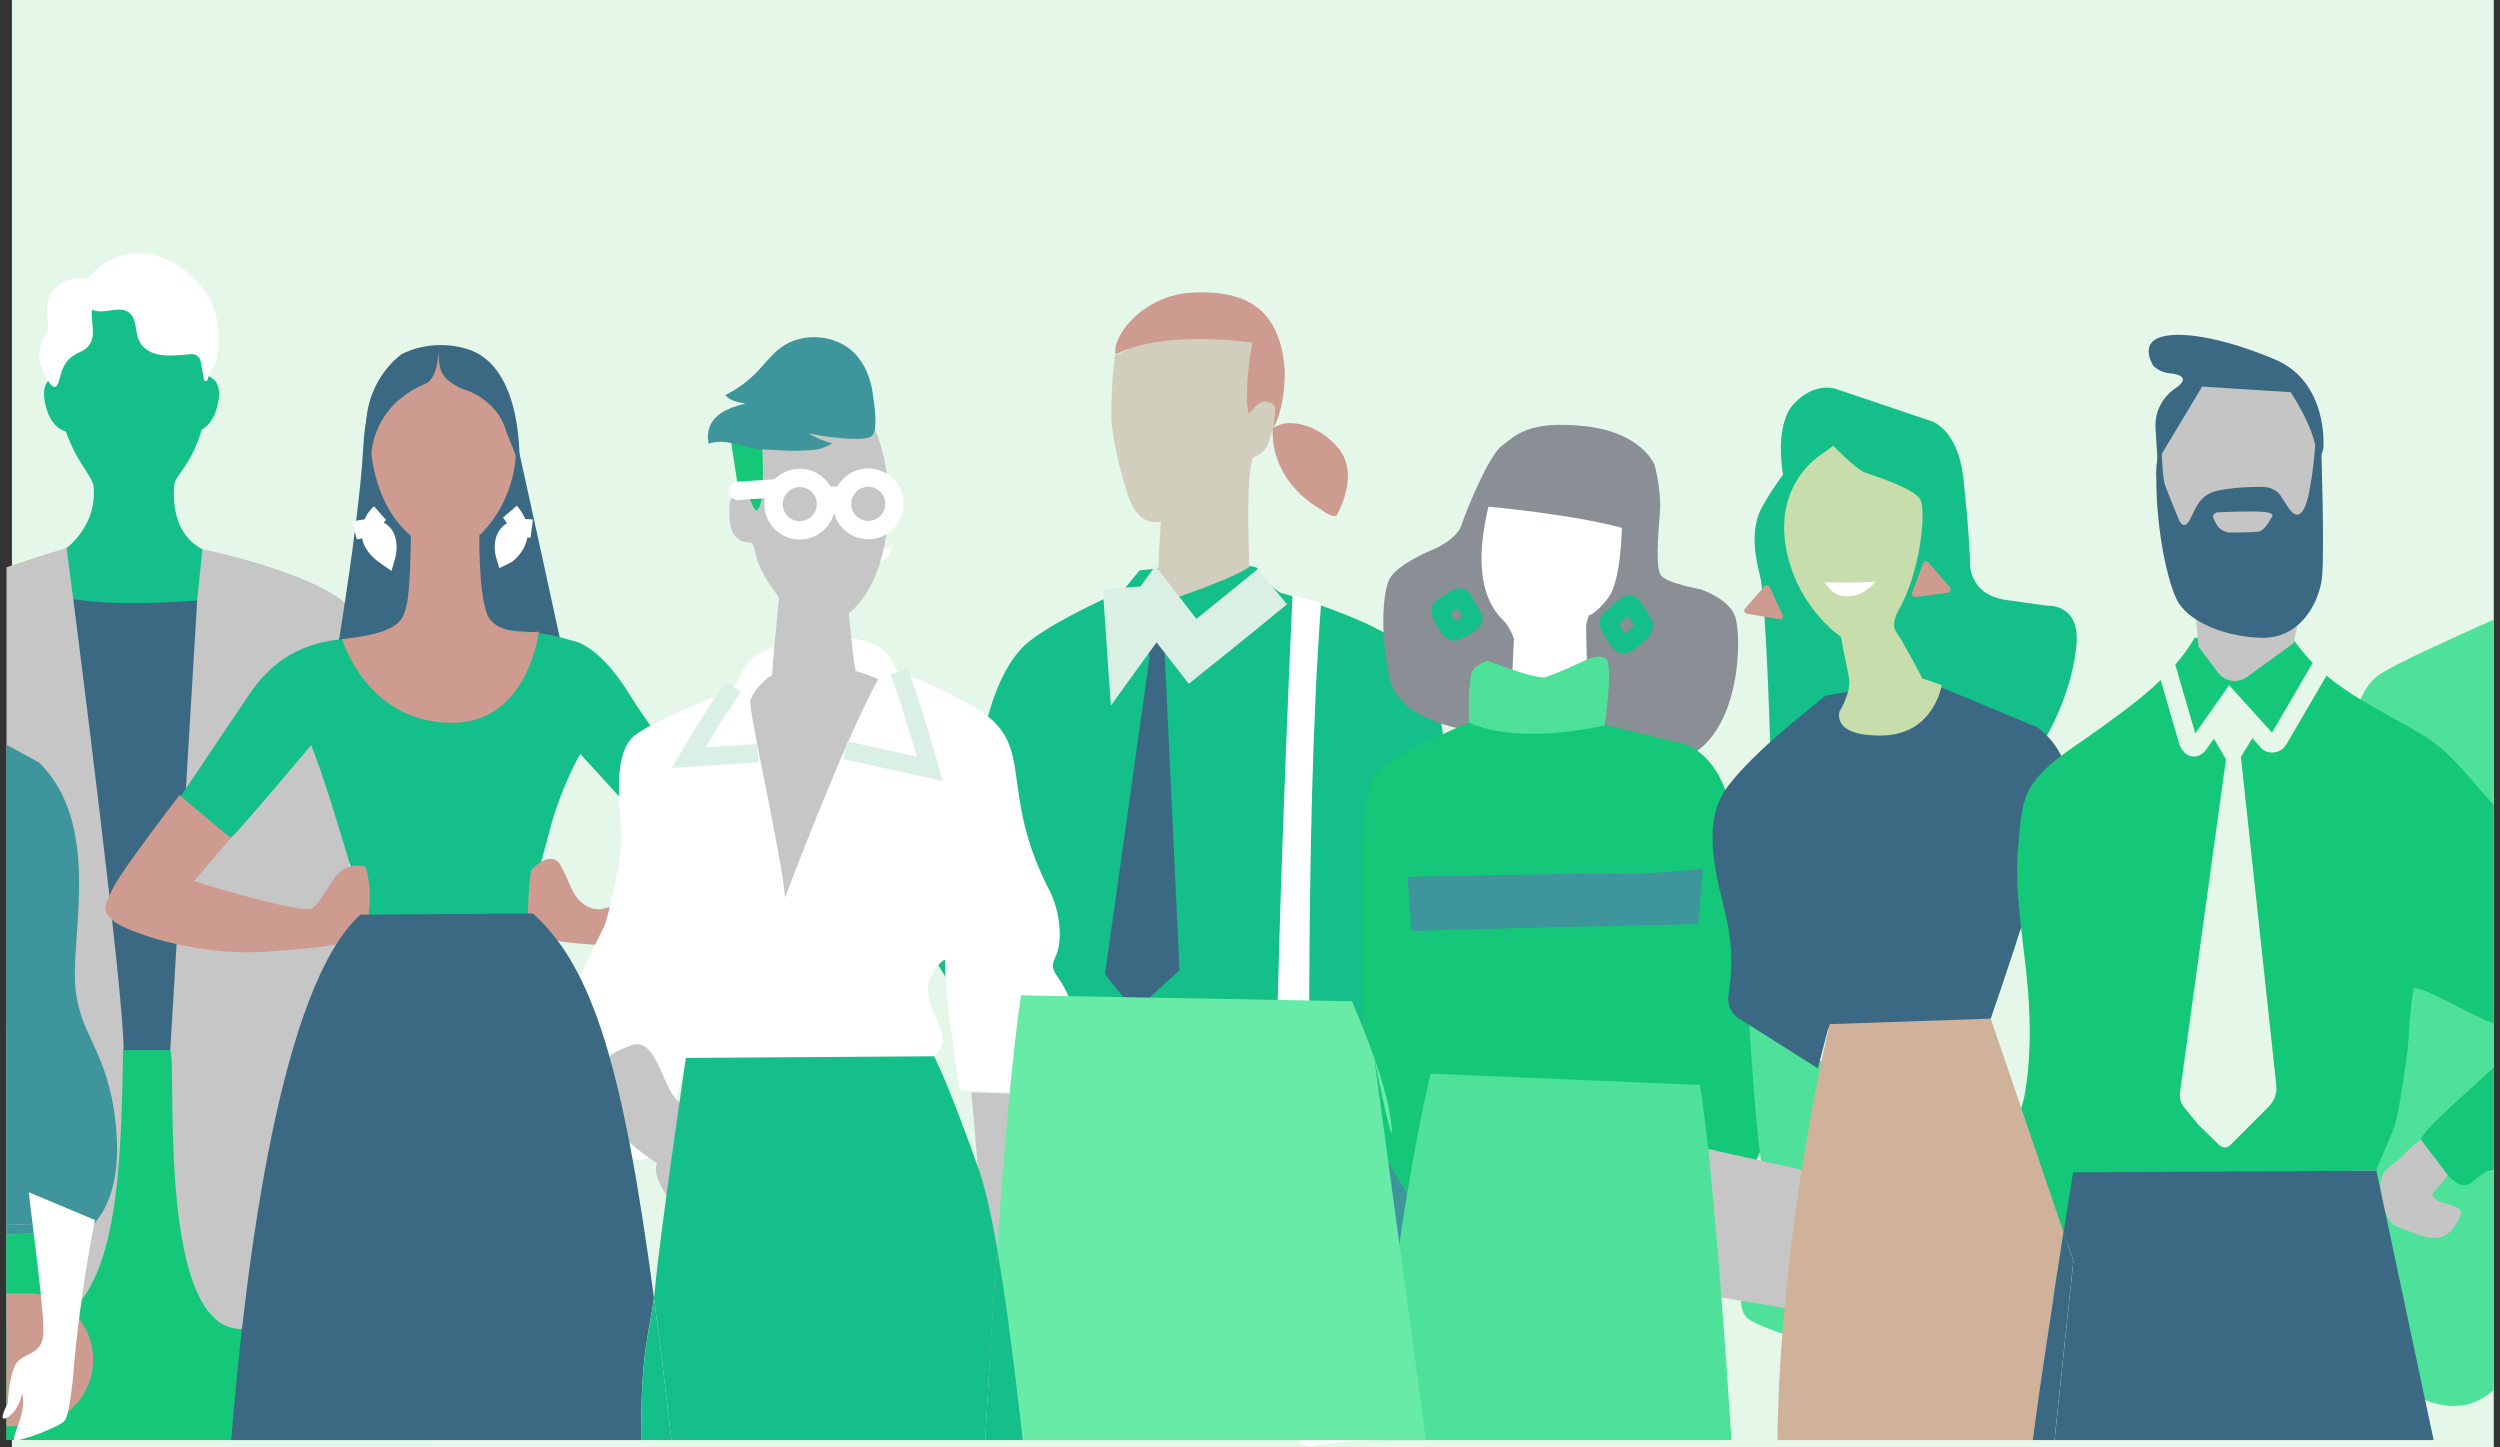
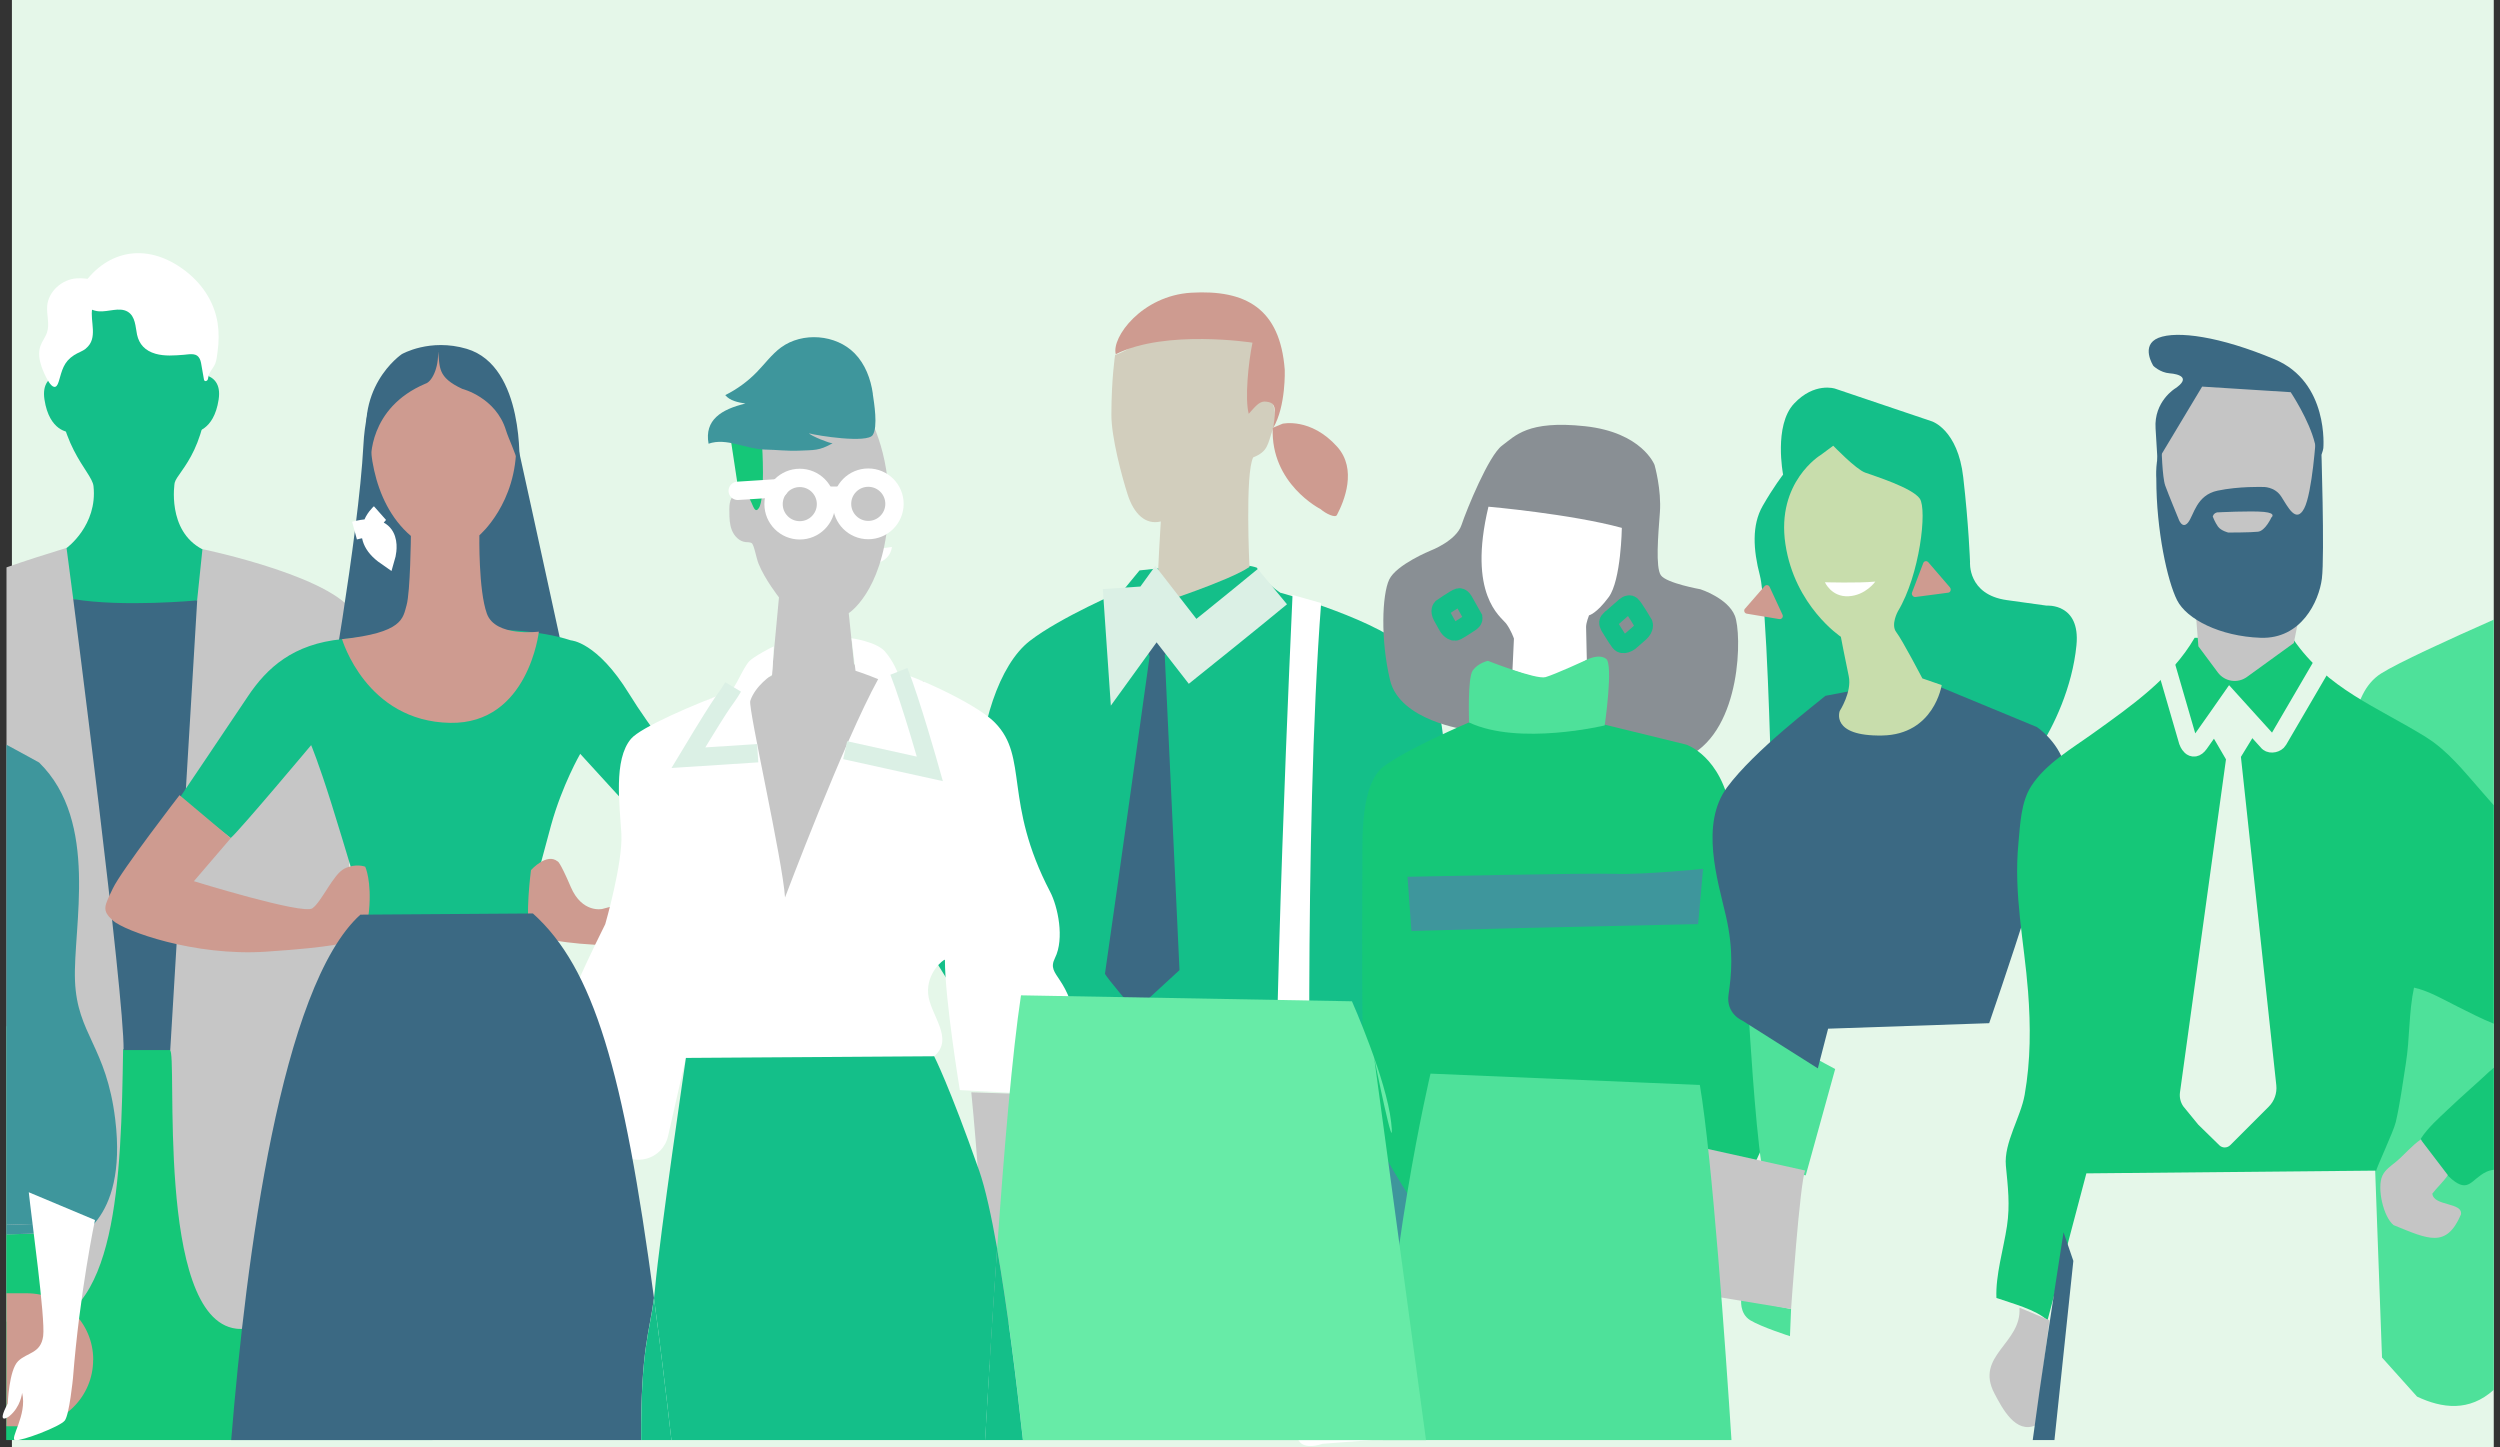
<svg xmlns="http://www.w3.org/2000/svg" id="_女性活躍" viewBox="0 0 272.7 157.88">
  <rect x="0" y="0" width="272.7" height="157.88" fill="#333333" stroke="none" />
  <defs>
    <style>.cls-1,.cls-2,.cls-3,.cls-4,.cls-5,.cls-6,.cls-7{fill:none;}.cls-1,.cls-8,.cls-9,.cls-10,.cls-11,.cls-12,.cls-13,.cls-14,.cls-15,.cls-16,.cls-17,.cls-18,.cls-19,.cls-20,.cls-21{stroke-width:0px;}.cls-22{fill:#c8ddac;}.cls-2{stroke-width:5px;}.cls-2,.cls-3,.cls-4,.cls-5,.cls-6,.cls-7{stroke-miterlimit:10;}.cls-2,.cls-5{stroke:#dbf0e5;}.cls-3{stroke-linecap:round;}.cls-3,.cls-4,.cls-5,.cls-6,.cls-7{stroke-width:2px;}.cls-3,.cls-6{stroke:#fff;}.cls-4{stroke:#14bf89;}.cls-7{stroke:#e5f7e9;}.cls-8{fill:#4ee19a;}.cls-9{fill:#898f94;}.cls-10{fill:#3b6983;}.cls-11{fill:#3e969c;}.cls-12{fill:#14bf89;}.cls-13{fill:#15c778;}.cls-14{fill:#d2cebd;}.cls-15{fill:#d0b29a;}.cls-16{fill:#c5c5c5;}.cls-17{fill:#c6c6c6;}.cls-18{fill:#ce9b90;}.cls-19{fill:#fff;}.cls-20{fill:#e5f7e9;}.cls-21{fill:#67eba7;}</style>
  </defs>
  <rect class="cls-20" x="1.3" width="270.72" height="157.88" />
  <rect class="cls-13" x=".7" y="111.95" width="46.5" height="45.13" />
  <path class="cls-12" d="M7.52,47.13s-2.14-.05-2.67-3.55c-.53-3.51,3.35-2.73,3.35-2.73" />
  <path class="cls-12" d="M21.18,47.13s2.14-.05,2.67-3.55c.53-3.51-3.35-2.73-3.35-2.73" />
  <path class="cls-17" d="M13.42,114.45c2.42.01,2.69.07,5.1.08.91,0-1.66,29.27,7.23,30.4,6.14.79,9.36-14.56,9.36-14.56,0,0,5.38-57.5,3.82-62.82-1.3-4.44-16.84-7.65-16.84-7.65l-14.82-.14c-2.52.77-4.69,1.47-6.56,2.13v82.26c.75.46,1.59.69,2.54.65,9.57-.4,9.96-16.26,10.18-30.37Z" />
  <path class="cls-12" d="M7.26,59.78s3.4-2.46,2.94-6.75c-.18-1.69-4.25-4.41-3.96-13.12.29-8.71,4.48-9.74,8.86-10.21,2.85-.3,7.06.96,7.56,9.39.58,9.8-3.29,12.25-3.61,13.58,0,0-.89,5.21,3.03,7.25l-.58,5.58s-5.52,2.45-13.51-.14l-.73-5.58Z" />
  <path class="cls-10" d="M7.99,65.36s5.6,43.45,5.49,49.18h5.09l2.94-49.05s-8.07.77-13.51-.14Z" />
  <path class="cls-19" d="M8.66,31.66c-.58.99.89,2.22,2.14,2.3,1.05.07,2.22-.48,3.11.03.88.51.86,1.68,1.04,2.52.23,1.04.87,1.75,2.02,2.08.99.28,2.06.19,3.09.11.51-.04,1.23-.21,1.59.23.21.25.27.57.32.89.09.51.18,1.03.27,1.54.01.06.02.13.07.17.09.08.24.03.31-.06.07-.09.08-.21.1-.32.1-.6.53-.95.75-1.47.17-.41.21-.94.27-1.38.14-1.01.15-2.04,0-3.05-.38-2.42-1.8-4.49-3.87-5.96-4.55-3.21-8.94-1.47-11.18,2.38Z" />
  <path class="cls-19" d="M9.37,38.02c-.38.31-.88.45-1.29.72-1.16.75-1.31,1.66-1.67,2.87-.54,1.83-1.7-1.1-1.87-1.59-.25-.74-.39-1.54-.13-2.28.18-.51.55-.96.72-1.48.31-.93-.07-1.94.02-2.92.14-1.54,1.6-2.88,3.24-2.98,1.28-.08,2.51.42,3.8.22-.7,1.05-1.89,1.79-2.13,3.08-.26,1.4.68,3.24-.69,4.35Z" />
  <polyline class="cls-19" points="158.31 125.59 157.9 118.42 155.03 118.55 156.06 130.76 158.9 130.76" />
  <path class="cls-12" d="M139.73,64.67s11.02,3.01,14.36,6.57c5.78,6.15,2.21,21.46,5.85,31.72.29.82,1.98,3.45,1.98,3.45,1.73,2.09.58,6.56-.23,9.45-.76,2.7-2.77,1.61-5.1,1.72l-8.87-.81s-2.11.76-5.28-1.43c-1.85.48-16.08.03-19.58.08-9.86.14-11.86.3-13.43-.27s-7.99-11.37-7.99-11.37c0,0,5.08-12.01,5.22-17.66.17-6.88,2.31-13.61,5.67-16.21s10.17-5.5,10.17-5.5l1.8-2.19s10.46-1.24,12.81-.29c.69,1.6,2.64,2.78,2.64,2.78Z" />
  <path class="cls-14" d="M121.64,38.69s-.41,2.61-.41,6.57c0,2.45,1.13,6.67,1.77,8.67.68,2.14,1.97,3.36,3.62,2.95,0,0-.33,5.12-.43,9.03,0,0,7.92-2.56,10.1-4.07,0,0-.49-10.23.41-11.95,1.64-.65,1.57-1.44,2.14-3.07.57-1.63.06-3.94-1.17-3.18,0,0,.96-5.27-.58-7.11s-8.95-1.81-11.73.09c-2.79,1.91-3.72,2.09-3.72,2.09Z" />
  <path class="cls-18" d="M121.71,38.64c-.5-1.84,2.86-6.39,8.22-6.71,5.92-.35,9.7,1.69,10.21,8.4,0,0,.15,3.95-1.26,6.35.32-2.23.35-2.82-.97-2.88-.59.03-1,.56-1.7,1.34-.43-1.62-.05-5.55.41-7.76,0,0-9.44-1.48-14.9,1.25Z" />
  <path class="cls-18" d="M139.9,46.22s3.07-.71,5.96,2.51c2.2,2.46.77,5.93-.03,7.45-.18.34-1.19-.13-1.79-.65,0,0-5.46-2.75-5.21-8.86" />
  <path class="cls-19" d="M140.99,64.9s-2.4,51.33-1.71,66.71h3.69s-.79-40.69,1.14-65.83l-3.11-.88Z" />
  <path class="cls-19" d="M139.3,131.31l19.85-1.59s2.9.08,3.4,3.83c.5,3.75,1.53,20.31,1.53,20.31,0,0,.89,2.23-2.03,2.36-3.59.16-17.81,1.27-17.81,1.27,0,0-2.51.97-2.78-.95-.51-3.57-2.14-25.23-2.14-25.23Z" />
  <path class="cls-10" d="M124.33,68.86l1.07,2.74s-3.53,25.36-4.87,34.61c.13.39,3.28,4.07,3.28,4.07l4.85-4.46-1.61-34.38,1.65-2.21-2.6-3.54-1.76,3.16Z" />
  <path class="cls-2" d="M122.79,64.09l.4,5.82,2.9-4.01,4,5.15s5.6-4.49,8.7-7.06" />
  <path class="cls-5" d="M139.37,132.82s3.65-.64,4.04,1.52.57,7.73.57,7.73c0,0-1.25,10.98,12.27,10.33,2.73-.13,7.83-1.84,7.38-9.64" />
  <path class="cls-11" d="M157.99,116.96s-3.28,13.76-5.17,21.5c-.8,3.3-.94,5.15-.94,5.15l-.96,5.61s-1.69,1.78-3.21,1.57c-2.8-.39-4.09.78-4.09.78,0,0-1.01-.63-.2-2.22.81-1.58,1.32-2.95,1.32-2.95,0,0-1.22,2.53-2.43,2.32,0,0-.66-.6.33-1.81.9-1.1,1.44-5.32,5.14-7.48l-.5-22.79,10.72.32Z" />
  <path class="cls-13" d="M4.89,134.46s-.53.1-4.19.19v22.42h8.71c-.87-8.48-1.42-17-3.24-22.24l-1.28-.38Z" />
  <path class="cls-11" d="M5.62,133.45c.2.43.38.9.55,1.39l1.53.45s6.27-1.7,4.87-13.18c-.97-8-4.16-9.27-4.39-15.14-.23-5.85,2.68-17.33-3.91-23.79,0,0-1.61-.9-3.57-1.95v52.37l4.92-.16Z" />
  <path class="cls-11" d="M.7,133.6v1.05c3.66-.09,4.19-.19,4.19-.19l1.28.38c-.17-.49-.35-.96-.55-1.39l-4.92.16Z" />
  <path class="cls-18" d="M10.17,148.32h0c0-4.01-3.25-7.25-7.25-7.25H.7v14.51h2.21c4.01,0,7.25-3.25,7.25-7.25Z" />
  <path class="cls-19" d="M10.36,133.08s-1.67,7.91-2.4,17.25c0,0-.39,3.96-.89,4.62-.51.67-4.7,2.25-5.4,2.15-.7-.1,1.34-2.76.74-5.17,0,0-.13,1.53-1.42,2.57,0,0-1.48,1.09-.14-1.41,0,0,.13-3.64,1.13-4.62,1-.97,2.48-.82,2.73-2.74.25-1.92-1.27-12.79-1.57-15.68" />
  <path class="cls-10" d="M46.03,38.39s-5.87.26-6.39,10.17c-.52,9.91-4.17,30.26-4.17,30.26l27.5-.48s-5.45-25.08-6.36-29.13c-.91-4.04-1.7-10.44-6.13-10.83-4.44-.39-4.44,0-4.44,0Z" />
  <path class="cls-12" d="M19.56,87.08s5.4-8,7.48-11.12c2.08-3.12,4.94-5.72,10.27-6.24,5.33-.52,17.81-2.21,24.96.13,0,0,2.84.13,6.34,5.81,2.33,3.8,6.06,8.43,6.06,8.43l-5.03,5.09-6.35-6.95s-1.96,3.38-3.18,7.79c-1.73,6.26-2.5,9.74-2.5,9.74l-17.76.13s-2.27-7.69-3.7-12.24c-1.43-4.55-2.21-6.37-2.21-6.37,0,0-7.73,9.22-8.77,10.13l-5.6-4.34Z" />
  <path class="cls-18" d="M37.31,69.72s2.62,8.97,11.79,9.13c8.54.15,9.68-9.95,9.68-9.95,0,0-4.74.62-5.67-1.96-.93-2.58-.82-8.55-.82-8.55,0,0,4.12-3.5,4.02-10-.1-6.49-3.5-10.2-8.04-10s-6.91,2.78-7.63,6.08c-.72,3.3-.22,10.25,4.18,13.99,0,0-.06,6.1-.47,7.55s-.39,3-7.05,3.71Z" />
  <path class="cls-10" d="M40.47,50.24s-.35-5.73,5.94-8.39c.65-.18,1.48-1.64,1.37-3.65.22,1.87-.11,2.94,2.65,4.22,0,0,3.66.92,4.76,4.51.31,1,1.07,2.5,1.46,3.99,0,0,.64-10.98-5.74-12.87-4.02-1.19-7.08.58-7.08.58,0,0-5.61,3.76-3.37,11.61Z" />
  <path class="cls-18" d="M19.58,86.74s-6.34,8.21-7.27,10.17-1.24,2.37,0,3.5c1.24,1.13,8.86,3.92,16.7,3.4,7.83-.52,8.66-1.03,8.66-1.03,0,0,2.27-.1,2.58-3.4.31-3.3-.41-4.84-.41-4.84,0,0-1.03-.41-2.27.21s-2.47,3.61-3.5,4.33c-1.03.72-12.92-2.96-12.92-2.96l4.02-4.69-5.58-4.69Z" />
  <path class="cls-18" d="M74.67,84.1s5.16,8.05,6.54,10.46c1.35,2.36,2.29,5.83-.09,7.42-1.77,1.18-16.46,1.77-21.61.37,0,0-1.14-.12-1.63-.94-.66-1.1.04-6.5.04-6.5,0,0,1.71-1.92,2.9-.95,0,0,.2-.11,1.44,2.79,1.24,2.9,3.43,2.4,3.43,2.4l10.29-2.72-6.35-7.24,5.03-5.09Z" />
-   <path class="cls-6" d="M55.62,55.81c2.39,2.81-.44,4.75-.53,4.79,0,0-1.06-3.46,2.91-2.93" />
  <path class="cls-6" d="M41.45,55.97s-2.68,2.37.68,4.7c0,0,1.17-4.05-3.46-2.79" />
  <path class="cls-19" d="M92.38,59.89s3.11.11,4.91-.23c0,0-.09,1.72-2.32,1.89,0,0-2.08.3-2.59-1.66Z" />
  <path class="cls-17" d="M81.64,52.87c-.01.09-.03.18-.05.27-.03.14-.06.29-.16.4-.22.24-.6.16-.92.22-.4.09-.7.44-.83.83-.13.39-.13.81-.12,1.22,0,.69.02,1.4.28,2.04s.81,1.21,1.49,1.28c.22.02.47,0,.66.11.26.15.51,1.65.75,2.24.7,1.74,2.23,3.68,2.23,3.68l-.8,8.56-7.21,2.75,6.93,25.58,7.82.89,9.06-28.6s-7.1-1.62-7.61-1.88l-.58-5.58s3.59-2.24,4.28-10.11c.59-6.73-2-11.21-2-11.21,0,0-13,2.89-13,2.89-.05,1.48.02,2.95-.22,4.41Z" />
  <path class="cls-19" d="M97.94,73.39c.53-.18,8.33,3.13,10.59,5.44,3.7,3.77.89,8.62,6.02,18.45.84,1.6,1.58,5.1.53,7.21-1.05,2.11,1.76,1.76,2.46,8.44l.7,6.68-13.54-.7s-1.63-9.83-1.63-14.23c-.18,0-2.01,1.42-1.83,3.71.18,2.29,2.93,4.9.65,6.83l-27.08.18-1.94,8.53c-.58,2.56-3.77,3.46-5.6,1.57-2.22-2.3-4.46-5.35-4.46-8.36,0-5.98,1.1-4.55,1.63-5.78.53-1.23-2.46-1.76-1.41-4.22,1.05-2.46,2.99-6.33,2.99-6.33,0,0,1.93-6.68,1.76-9.85-.18-3.16-.88-8.09,1.05-10.37,1.07-1.27,6.95-3.79,10.85-5.22.47-.17,1.37-2.54,2.07-3.26.46-.48,2.38-1.5,2.65-1.6-.1,2.33-.18,3.09-.18,3.09,0,0-1.82,1.16-2.38,2.85-.26.78,3.55,17.48,3.79,21.45,0,0,6.41-17.01,10.16-23.82,0,0-1.49-.61-2.47-.91l-.43-3.55s2.68.37,3.62,1.42c.93,1.05,1.42,2.36,1.42,2.36Z" />
  <path class="cls-17" d="M105.95,119.16s1.59,15.93.87,18.25c-.72,2.32-2.75,4.63-2.75,4.63,0,0-.58,3.04-1.3,4.78,0,0,.23.78,1,.3,0,.48-.58,1.92-.48,3.27,0,0,.67.87,1.15.19s1.35-.58,1.35-.58c0,0,1.83-.19,2.98-2.21,1.15-2.02,2.6-8.85,2.6-8.85,0,0,1.73-12.99,2.21-19.53l-7.62-.26Z" />
-   <path class="cls-17" d="M71.7,126.92s-7.42-4.7-6.36-8.33.76-3.48,3.48-4.54c2.73-1.06,3.33,4.24,5,5.91s2.42,2.58,2.42,2.58l-2.42,9.39s-3.03-3.64-2.12-5Z" />
  <path class="cls-13" d="M83.13,48.56s.37,5.8-.36,6.87-.73-2.24-2.17-1.63l-.84-5.54,3.37.3Z" />
  <path class="cls-11" d="M95.21,42.95c-.23-1.62-.83-3.23-1.99-4.41-2.03-2.07-5.69-2.36-8.04-.63-1.01.75-1.75,1.78-2.63,2.68-.99,1.02-2.16,1.87-3.44,2.51.51.62,1.39.79,2.2.92-2.63.63-4.49,1.79-4.02,4.38,1.97-.69,4.07.6,6.16.64,1.22.02,2.44.17,3.66.12,1.73-.08,2.22.03,3.71-.81-.33.02-2.38-.81-2.57-1.08.94.26,6.36,1.11,6.95.18.58-.91.15-3.48,0-4.5Z" />
  <circle class="cls-6" cx="87.24" cy="54.99" r="2.86" />
  <circle class="cls-6" cx="94.71" cy="54.96" r="2.86" />
  <line class="cls-6" x1="90.01" y1="54.07" x2="91.95" y2="54.07" />
  <line class="cls-3" x1="80.47" y1="53.54" x2="84.99" y2="53.25" />
  <path class="cls-5" d="M79.97,74.93c-1.15,1.92-.29.09-4.88,7.72l7.56-.49" />
  <path class="cls-5" d="M98.05,73.23c1.31,3.29,3.38,10.64,3.38,10.64l-9.24-2.04" />
  <path class="cls-9" d="M159.9,79.59s-7.21-.96-8.27-5.39-.87-9.33-.1-10.97c.77-1.64,4.52-3.17,4.52-3.17,0,0,2.79-1.06,3.37-2.79.58-1.73,2.98-7.6,4.42-8.66,1.44-1.06,2.79-2.79,9.04-2.12,6.25.67,7.6,4.23,7.6,4.23,0,0,.77,2.69.58,5.19-.19,2.5-.48,5.96.1,6.83.58.87,4.33,1.54,4.33,1.54,0,0,2.98.96,3.75,2.89.77,1.92.77,12.31-5,15.29-.29.1-24.34-2.89-24.34-2.89Z" />
  <path class="cls-13" d="M160.96,141.26s-11.48-16.01-12-20.01c-.52-4-.35-24.71-.35-27.32s-.17-8.35,2.26-10.27c2.44-1.91,9.4-4.87,9.4-4.87,0,0,10.09,2.09,14.44.17l9.22,2.26s3.83,1.22,4.87,7.31,3.83,34.97,3.83,34.97c0,0-.35,4.35-6.79,10.27s-11.83,8.87-11.83,8.87l-4.87-4.7s2.43-2.16,2.66-3.43c.23-1.27,1.39-3.7,1.96-4.39.58-.69,6.36-9.36,6.36-9.36l-19.88-.92,7.4,17.8-5.43,3.93s-.29,1.21-1.24-.32Z" />
  <path class="cls-19" d="M164.98,73.08l.16-3.42s-.32-.95-.87-1.67c-.56-.72-4.21-3.1-1.91-12.72,0,0,8.98.79,14.55,2.31,0,0-.08,5.72-1.43,7.55-1.35,1.83-2.15,1.99-2.15,1.99,0,0-.32.79-.32,1.27s.08,3.58.08,3.58c0,0-3.5,2.31-4.85,2.07-1.35-.24-3.26-.95-3.26-.95Z" />
-   <path class="cls-19" d="M174.01,142.65l-4.29-3.86-1.57,1.35-1.35-1.8s-3.52,2.17-4.12,3.22l1.95,3.9s-.45,2.47-.6,2.7c-.15.22-.52,1.12.15.97.67-.15,1.5-2.1,1.5-2.1,0,0,.3,4.05.6,4.57.3.52.07,1.57,1.12,1.12,1.05-.45,1.87-1.95,1.87-1.95,0,0,1.5.67,2.25-.07.75-.75,1.42-3.6,1.27-6" />
  <path class="cls-8" d="M162.29,72.08s5.27,2.08,6.3,1.78c1.04-.3,4.49-1.89,4.49-1.89,0,0,1.29-.7,2.11-.11.82.59-.15,7.27-.15,7.27,0,0-9.33,2.24-14.79-.32,0,0-.19-4.87.4-5.68.59-.82,1.63-1.04,1.63-1.04Z" />
  <path class="cls-4" d="M175.54,67.66l1.65-1.45s.45-.45.75-.2c.3.25,1.35,2.05,1.35,2.05,0,0,.15.45-.4.95-.55.5-1.15,1-1.15,1,0,0-.7.5-1.05.05s-1.1-1.7-1.1-1.7c0,0-.3-.45-.05-.7Z" />
  <path class="cls-4" d="M160.68,67.34l-.98-1.74s-.25-.52-.59-.43c-.34.09-1.85,1.14-1.85,1.14,0,0-.28.3.04.9s.68,1.21.68,1.21c0,0,.45.65.91.42.45-.23,1.52-.95,1.52-.95,0,0,.41-.25.27-.54Z" />
  <path class="cls-11" d="M185.77,94.78l-.54,6.02-19.45.43-11.82.32-.43-5.91s19.77-.43,22.68-.32c2.9.11,9.56-.54,9.56-.54Z" />
  <path class="cls-1" d="M263.65,152.34l-3.82-4.26-1.16-31.69-2.03-34.29s-.53-6.34,3.08-8.63c1.86-1.17,7.37-3.7,12.3-5.88V0H.7v61.91c1.88-.66,4.05-1.36,6.56-2.13l14.82.14s15.54,3.21,16.84,7.65c1.56,5.32-3.82,62.82-3.82,62.82,0,0-3.22,15.34-9.36,14.56-8.89-1.14-6.31-30.4-7.23-30.4-2.42-.01-2.68-.07-5.1-.08-.21,14.11-.6,29.97-10.18,30.37-.95.04-1.79-.2-2.54-.65v12.91h271.32v-5.48c-2.67,2.42-5.63,2.03-8.37.74Z" />
  <path class="cls-1" d="M.7,0v157.08h271.32v-5.48c-2.67,2.42-5.63,2.03-8.37.74l-3.82-4.26-1.16-31.69-2.03-34.29s-.53-6.34,3.08-8.63c1.86-1.17,7.37-3.7,12.3-5.88V0H.7Z" />
  <path class="cls-8" d="M256.64,82.1l2.03,34.29,1.16,31.69,3.82,4.26c2.73,1.29,5.7,1.68,8.37-.74v-84.01c-4.93,2.18-10.44,4.7-12.3,5.88-3.61,2.29-3.08,8.63-3.08,8.63Z" />
  <path class="cls-8" d="M190.8,111.55s.62,10.74,1.36,15.55l4.81,1.11,3.21-11.6-9.38-5.06Z" />
  <path class="cls-8" d="M189.94,141.67s-.25,1.6.99,2.35c1.23.74,4.32,1.73,4.32,1.73l.12-2.96-5.43-1.11Z" />
  <path class="cls-17" d="M196.91,127.68l-14.5-3.21-1.22,15.98,14.18,2.34s.97-13.92,1.54-15.1Z" />
  <path class="cls-12" d="M200.16,42.39l10.57,3.57s2.83.89,3.42,6.1c.6,5.21.74,9.23.74,9.23,0,0-.3,3.57,4.02,4.17l4.32.6s3.72-.3,3.27,4.32-2.53,8.93-4.02,11.16l-29.32,2.08s-.45-18.01-1.19-20.84c-.74-2.83-.89-5.51.3-7.59,1.19-2.08,2.23-3.42,2.23-3.42,0,0-1.04-5.36,1.19-7.74,2.23-2.38,4.47-1.64,4.47-1.64Z" />
  <path class="cls-10" d="M209.24,73.95l12.95,5.36s2.23,1.49,2.98,4.02c.74,2.53-8.19,28.28-8.19,28.28l-17.57.6-1.12,4.33-8.25-5.22s-1.79-.74-1.49-2.83c.3-2.08.6-4.76-.3-8.63-.89-3.87-2.83-9.97.15-13.99s9.68-9.08,10.72-9.97l10.12-1.94Z" />
  <path class="cls-22" d="M200.68,77.55s1.35-2.08.98-3.8c-.37-1.72-.86-4.29-.86-4.29,0,0-5.04-3.34-6.05-10.12-1.01-6.78,3.85-9.71,3.85-9.71l1.37-1.01s2.47,2.57,3.48,2.93c1.01.37,5.13,1.65,5.96,2.84.82,1.19,0,8.34-2.38,12.28,0,0-.82,1.47-.18,2.29.64.82,2.84,5.04,2.84,5.04l2.11.73s-.82,5.41-6.51,5.5c-5.68.09-4.61-2.68-4.61-2.68Z" />
  <path class="cls-18" d="M190.35,66.39l2.13-2.45c.16-.18.45-.14.55.08l1.41,3.04c.11.24-.09.51-.36.47l-3.54-.59c-.26-.04-.37-.35-.2-.55Z" />
  <path class="cls-18" d="M208.57,64.62l1.22-3.2c.09-.24.38-.28.55-.09l2.35,2.73c.19.22.08.56-.18.59l-3.57.47c-.26.03-.47-.25-.37-.51Z" />
  <path class="cls-1" d="M275.74,112.85c-.58-.45-1.69-.51-2.46-.75-.42-.13-.84-.28-1.25-.45v4.79c1.26-1.13,2.77-2.28,3.72-3.59Z" />
  <path class="cls-1" d="M267.42,128.6c-1.07-.9-2.81-3.05-3.36-4.4.77-1.2,1.93-2.21,2.99-3.22,1.5-1.43,3.07-2.77,4.58-4.19.13-.12.26-.24.39-.36v-4.79c-1.33-.53-2.61-1.19-3.88-1.83-1.49-.74-3.23-1.75-4.81-2.1-.58,2.67-.46,5.54-.89,8.27-.35,2.17-.61,4.28-1.1,6.4-.24,1.03-2.18,5.15-2.12,5.29l-31.63.3-4.24,16.04c-1.26-1.19-3.9-1.85-5.57-2.45-.1-2.47.78-5.36,1.15-7.84.35-2.33.09-4.27-.12-6.59-.23-2.5,1.62-5.27,2.05-7.73.65-3.76.66-7.47.37-11.27-.42-5.44-1.59-10.59-1.05-16.18.2-2.01.28-4.47,1.39-6.21,1.58-2.46,4.45-4.12,6.78-5.79,4.11-2.95,8.49-6,11.05-10.4l10.75.15c3.71,5.43,9.12,7.35,14.53,10.71,2.33,1.45,4.11,3.7,5.91,5.75.48.55.96,1.1,1.44,1.65V0H.7v157.08h271.32v-29.5c-.27.03-.55.1-.82.23-1.63.77-1.9,2.37-3.78.78Z" />
  <path class="cls-13" d="M271.63,116.8c-1.51,1.42-3.08,2.76-4.58,4.19-1.05,1-2.22,2.02-2.99,3.22.54,1.35,2.29,3.49,3.36,4.4,1.88,1.59,2.15,0,3.78-.78.27-.13.55-.2.82-.23v-11.14c-.13.12-.27.24-.39.36Z" />
  <path class="cls-13" d="M264.67,80.43c-5.41-3.35-10.81-5.28-14.53-10.71l-10.75-.15c-2.55,4.4-6.94,7.45-11.05,10.4-2.33,1.68-5.21,3.33-6.78,5.79-1.12,1.74-1.2,4.19-1.39,6.21-.54,5.59.63,10.75,1.05,16.18.29,3.8.29,7.51-.37,11.27-.43,2.46-2.28,5.23-2.05,7.73.22,2.32.47,4.26.12,6.59-.37,2.48-1.26,5.37-1.15,7.84,1.68.59,4.32,1.26,5.57,2.45l4.24-16.04,31.63-.3c-.07-.14,1.88-4.26,2.12-5.29.49-2.12.75-4.22,1.1-6.4.44-2.73.31-5.61.89-8.27,1.59.34,3.33,1.36,4.81,2.1,1.27.63,2.55,1.3,3.88,1.83v-23.83c-.48-.55-.96-1.1-1.44-1.65-1.8-2.05-3.58-4.3-5.91-5.75Z" />
  <path class="cls-16" d="M222.05,155.47c-2.18.96-3.63-1.82-4.5-3.48-2.17-4.12,3.02-5.46,2.73-9.35l3.28,1.37-1.5,11.47Z" />
  <path class="cls-16" d="M239.21,62.95s-1.89-3.58-2.33-5.03c-1.17-3.91-1.62-8.76-.66-10.76,1.32-2.75,4.31-6.46,4.31-6.46,0,0,9.21.6,9.57.72s2.27,3.59,2.27,3.59l.73,10.68-2.89,14.45-5.11,3.7c-1.02.74-2.43.52-3.18-.49l-2.12-2.85-.59-7.54Z" />
  <path class="cls-10" d="M235.78,48.85s.08,3.22.4,4.11c.32.89,1.45,3.63,1.45,3.63,0,0,.4,1.21,1.05.4.64-.81.89-2.98,3.22-3.47s4.92-.4,4.92-.4c0,0,1.29-.08,2.02,1.05.73,1.13,1.61,2.98,2.5,1.29s1.29-7.9,1.29-7.9l.56.73s.4,12.33.08,14.83c-.32,2.5-2.26,6.61-6.69,6.45-4.43-.16-8.06-2.02-9.11-4.11s-2.26-7.58-2.26-13.22c0,0-.16-2.34.56-3.39Z" />
  <path class="cls-10" d="M237.27,42.37s-2.34,1.42-2.14,4.37c.2,2.95.2,3.56.2,3.56l4.88-8.13,9.66.61s2.03,3.05,2.64,5.59.92.51.92.51c0,0,.64-7.2-5.32-9.69-5.96-2.5-10.64-3.14-12.66-2.34-2.02.81-.56,3.06-.56,3.06,0,0,.73.73,1.77.81,1.05.08,2.33.49.6,1.66Z" />
  <path class="cls-16" d="M241.89,55.89s3.66-.19,5.07-.05c1.41.14.8.61.8.61,0,0-.66,1.46-1.46,1.55s-3.24.09-3.24.09c0,0-.8-.19-1.13-.66s-.56-1.08-.56-1.08c0,0,.05-.38.52-.47Z" />
  <path class="cls-16" d="M264.05,124.3c-.97.66-1.78,1.67-2.7,2.43-.54.44-1.2.88-1.49,1.54-.59,1.31.11,4.48,1.24,5.37,3.8,1.54,5.74,2.55,7.34-1.16.25-1.36-2.99-.88-3.12-2.28.43-.58,1.31-1.4,1.69-2.02" />
  <path class="cls-7" d="M236.05,71.85l2.62,9.02s.46,1.3,1.22.25c.76-1.05,3.36-4.78,3.36-4.78l4.19,4.63c.28.24.88.1,1.06-.22l4.98-8.53" />
  <path class="cls-20" d="M240.77,79.33l2.04,3.5-5.02,36.34c-.07.53.06,1.08.37,1.52l1.62,1.98,2.31,2.26c.33.32.85.31,1.18-.01l4.21-4.21c.61-.61.91-1.47.82-2.33l-3.86-35.82,2.01-3.29-3.26-3.35-2.41,3.39Z" />
  <path class="cls-19" d="M199.06,63.51s3.64.11,5.5-.07c0,0-1.06,1.51-2.93,1.6-1.86.09-2.57-1.53-2.57-1.53Z" />
  <path class="cls-1" d="M272.02,0H.7v157.08h24.53c1.63-20.01,5.45-49.51,14.09-57.31l18.82-.13c6.65,5.98,9.89,17.16,13.21,41.97.04-.33.08-.67.11-1.04.51-5.83,3.37-25.17,3.37-25.17l27.08-.18s1.64,3.21,4.91,12.48c.68,1.92,1.34,4.94,1.96,8.49.76-10.88,1.66-21.42,2.6-27.63l36.1.65s3.76,8.48,4.28,13.22-1.86-7.08-1.86-7.08l5.66,41.72h116.48V0Z" />
  <path class="cls-1" d="M272.02,0H.7v157.08h150.14c.2-18.78,5.2-39.97,5.2-39.97l29.39,1.24c1.33,7.86,2.8,28.84,3.45,38.73h5.02c.29-23.19,5.7-45.38,5.7-45.38l17.57-.6,7.94,23.3c.6-3.86,1.03-6.54,1.03-6.54l33.09-.19,6.24,29.39h6.56V0Z" />
  <path class="cls-8" d="M156.04,117.11s-5,21.2-5.2,39.97h38.03c-.64-9.89-2.11-30.87-3.45-38.73l-29.39-1.24Z" />
-   <path class="cls-15" d="M225.09,134.41l-7.94-23.3-17.57.6s-5.41,22.19-5.7,45.38h27.85c.82-6.25,2.34-16.15,3.36-22.67Z" />
-   <path class="cls-10" d="M226.13,127.87s-.43,2.68-1.03,6.54l1.07,3.13-2.06,19.54h41.35l-6.24-29.39-33.09.19Z" />
  <path class="cls-10" d="M224.1,157.08l2.06-19.54-1.07-3.13c-1.02,6.52-2.54,16.42-3.36,22.67h2.37Z" />
  <path class="cls-21" d="M151.75,122.44c-.51-4.73-4.28-13.22-4.28-13.22l-36.1-.65c-.94,6.21-1.84,16.75-2.6,27.63,1.1,6.23,2.08,14.14,2.82,20.89h43.96l-5.66-41.72s2.38,11.81,1.86,7.08Z" />
  <path class="cls-10" d="M71.34,141.61c-3.32-24.82-6.56-35.99-13.21-41.97l-18.82.13c-8.64,7.8-12.46,37.3-14.09,57.31h44.71c-.04-9.95.94-11.84,1.4-15.47Z" />
  <path class="cls-12" d="M107.46,157.08c.36-6.34.81-13.68,1.31-20.89-.63-3.56-1.29-6.57-1.96-8.49-3.26-9.27-4.91-12.48-4.91-12.48l-27.08.18s-2.85,19.34-3.37,25.17c-.03.37-.07.71-.11,1.04.62,4.65,1.25,9.8,1.9,15.47h34.22Z" />
  <path class="cls-12" d="M111.58,157.08c-.74-6.75-1.72-14.65-2.82-20.89-.51,7.2-.95,14.55-1.31,20.89h4.13Z" />
  <path class="cls-12" d="M69.94,157.08h3.3c-.65-5.67-1.28-10.81-1.9-15.47-.46,3.63-1.45,5.52-1.4,15.47Z" />
</svg>